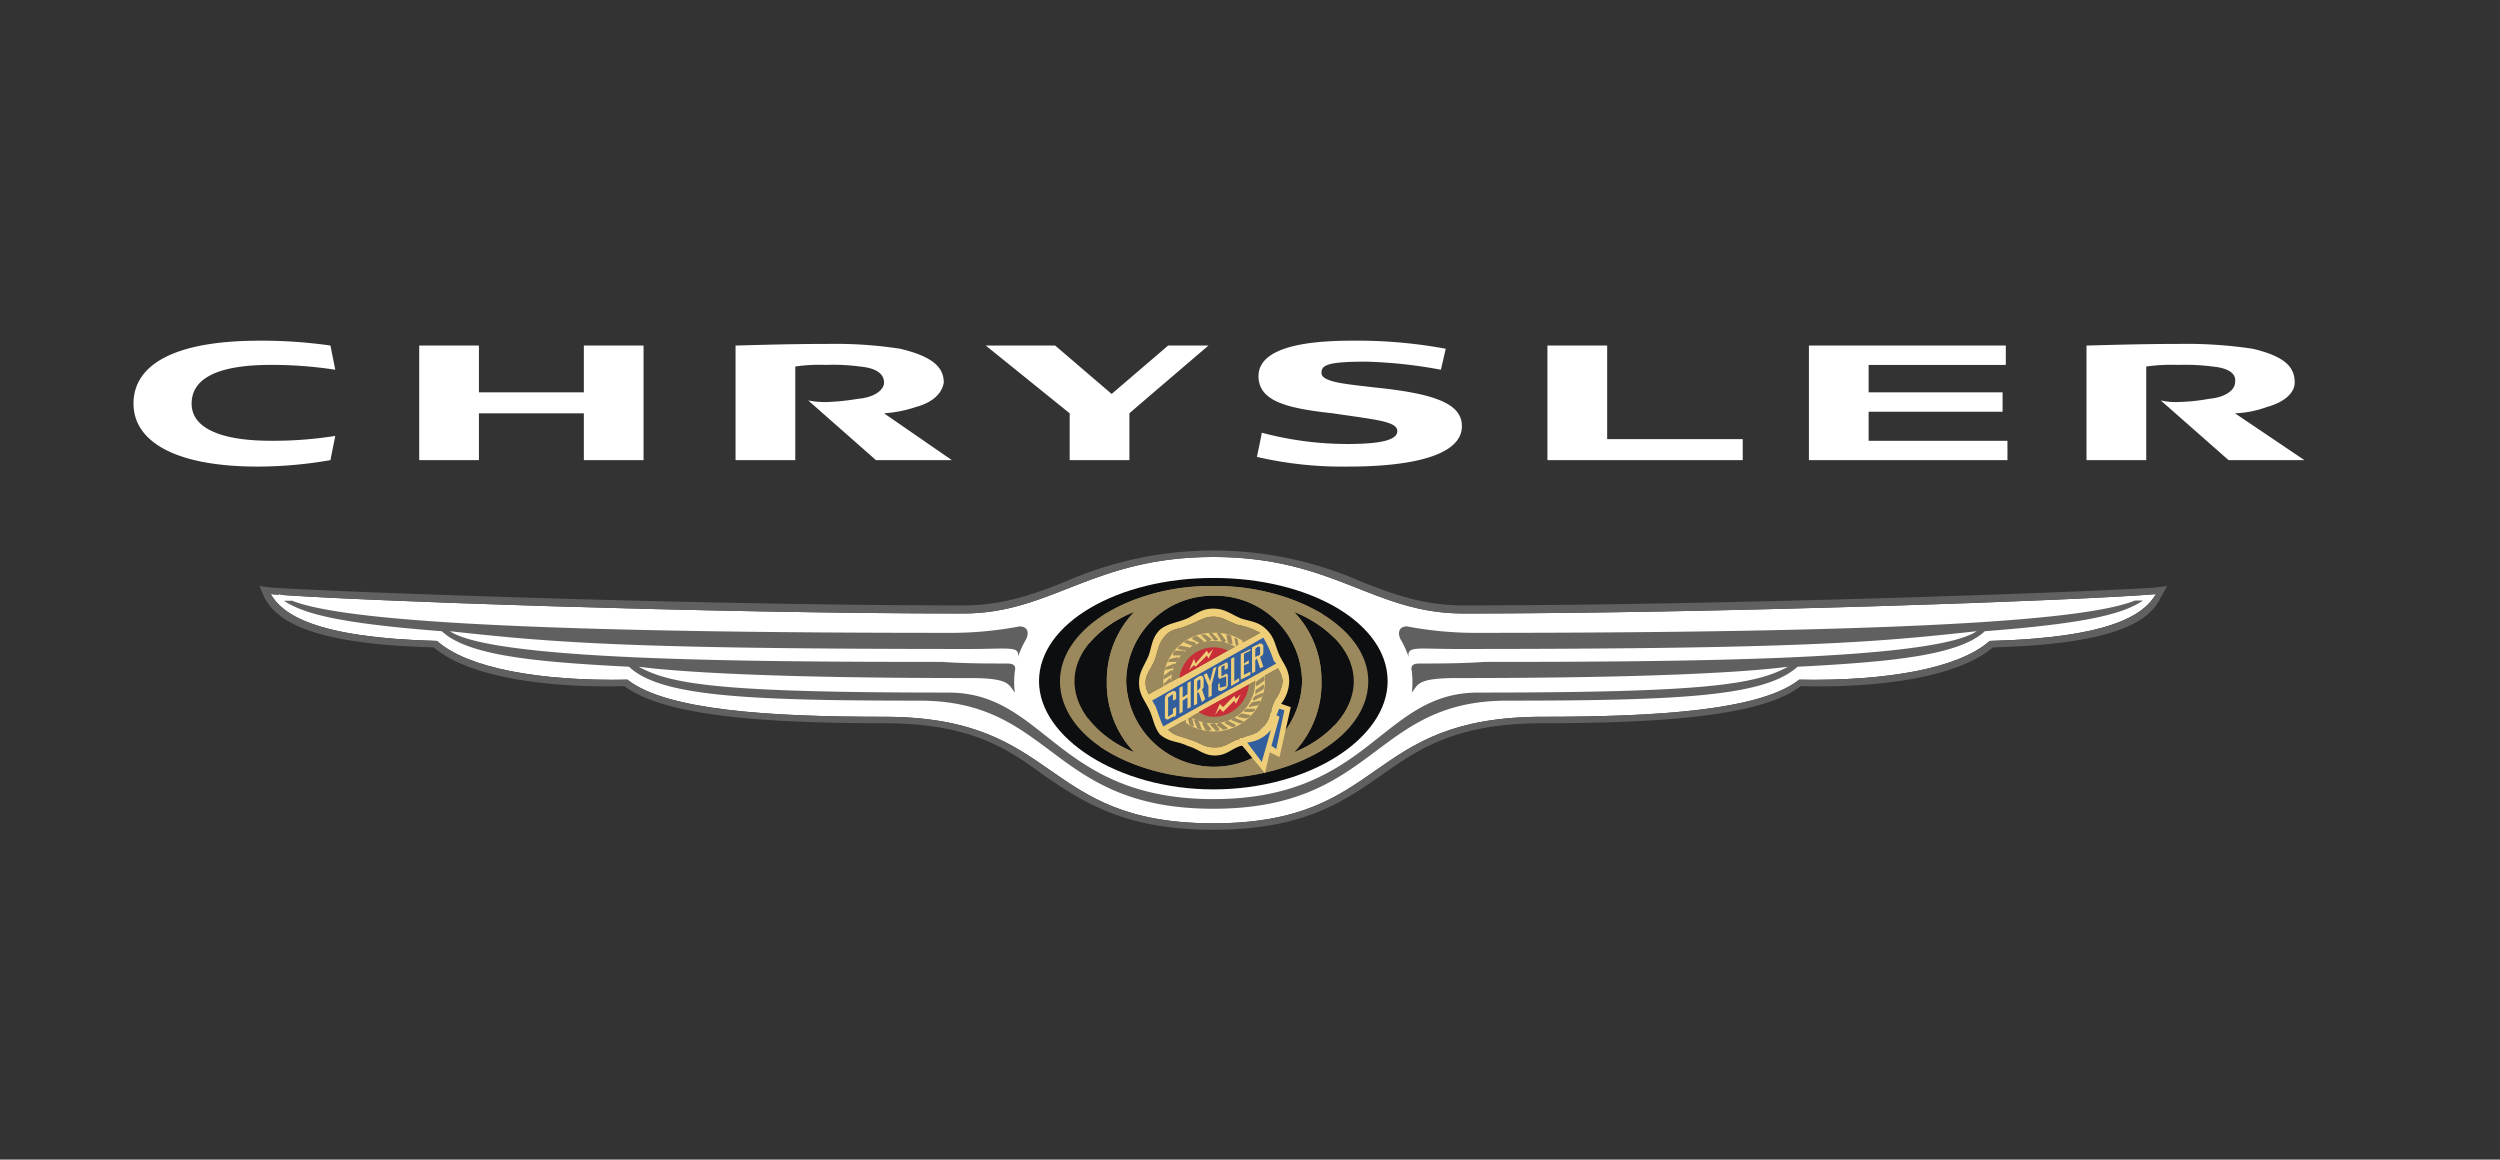
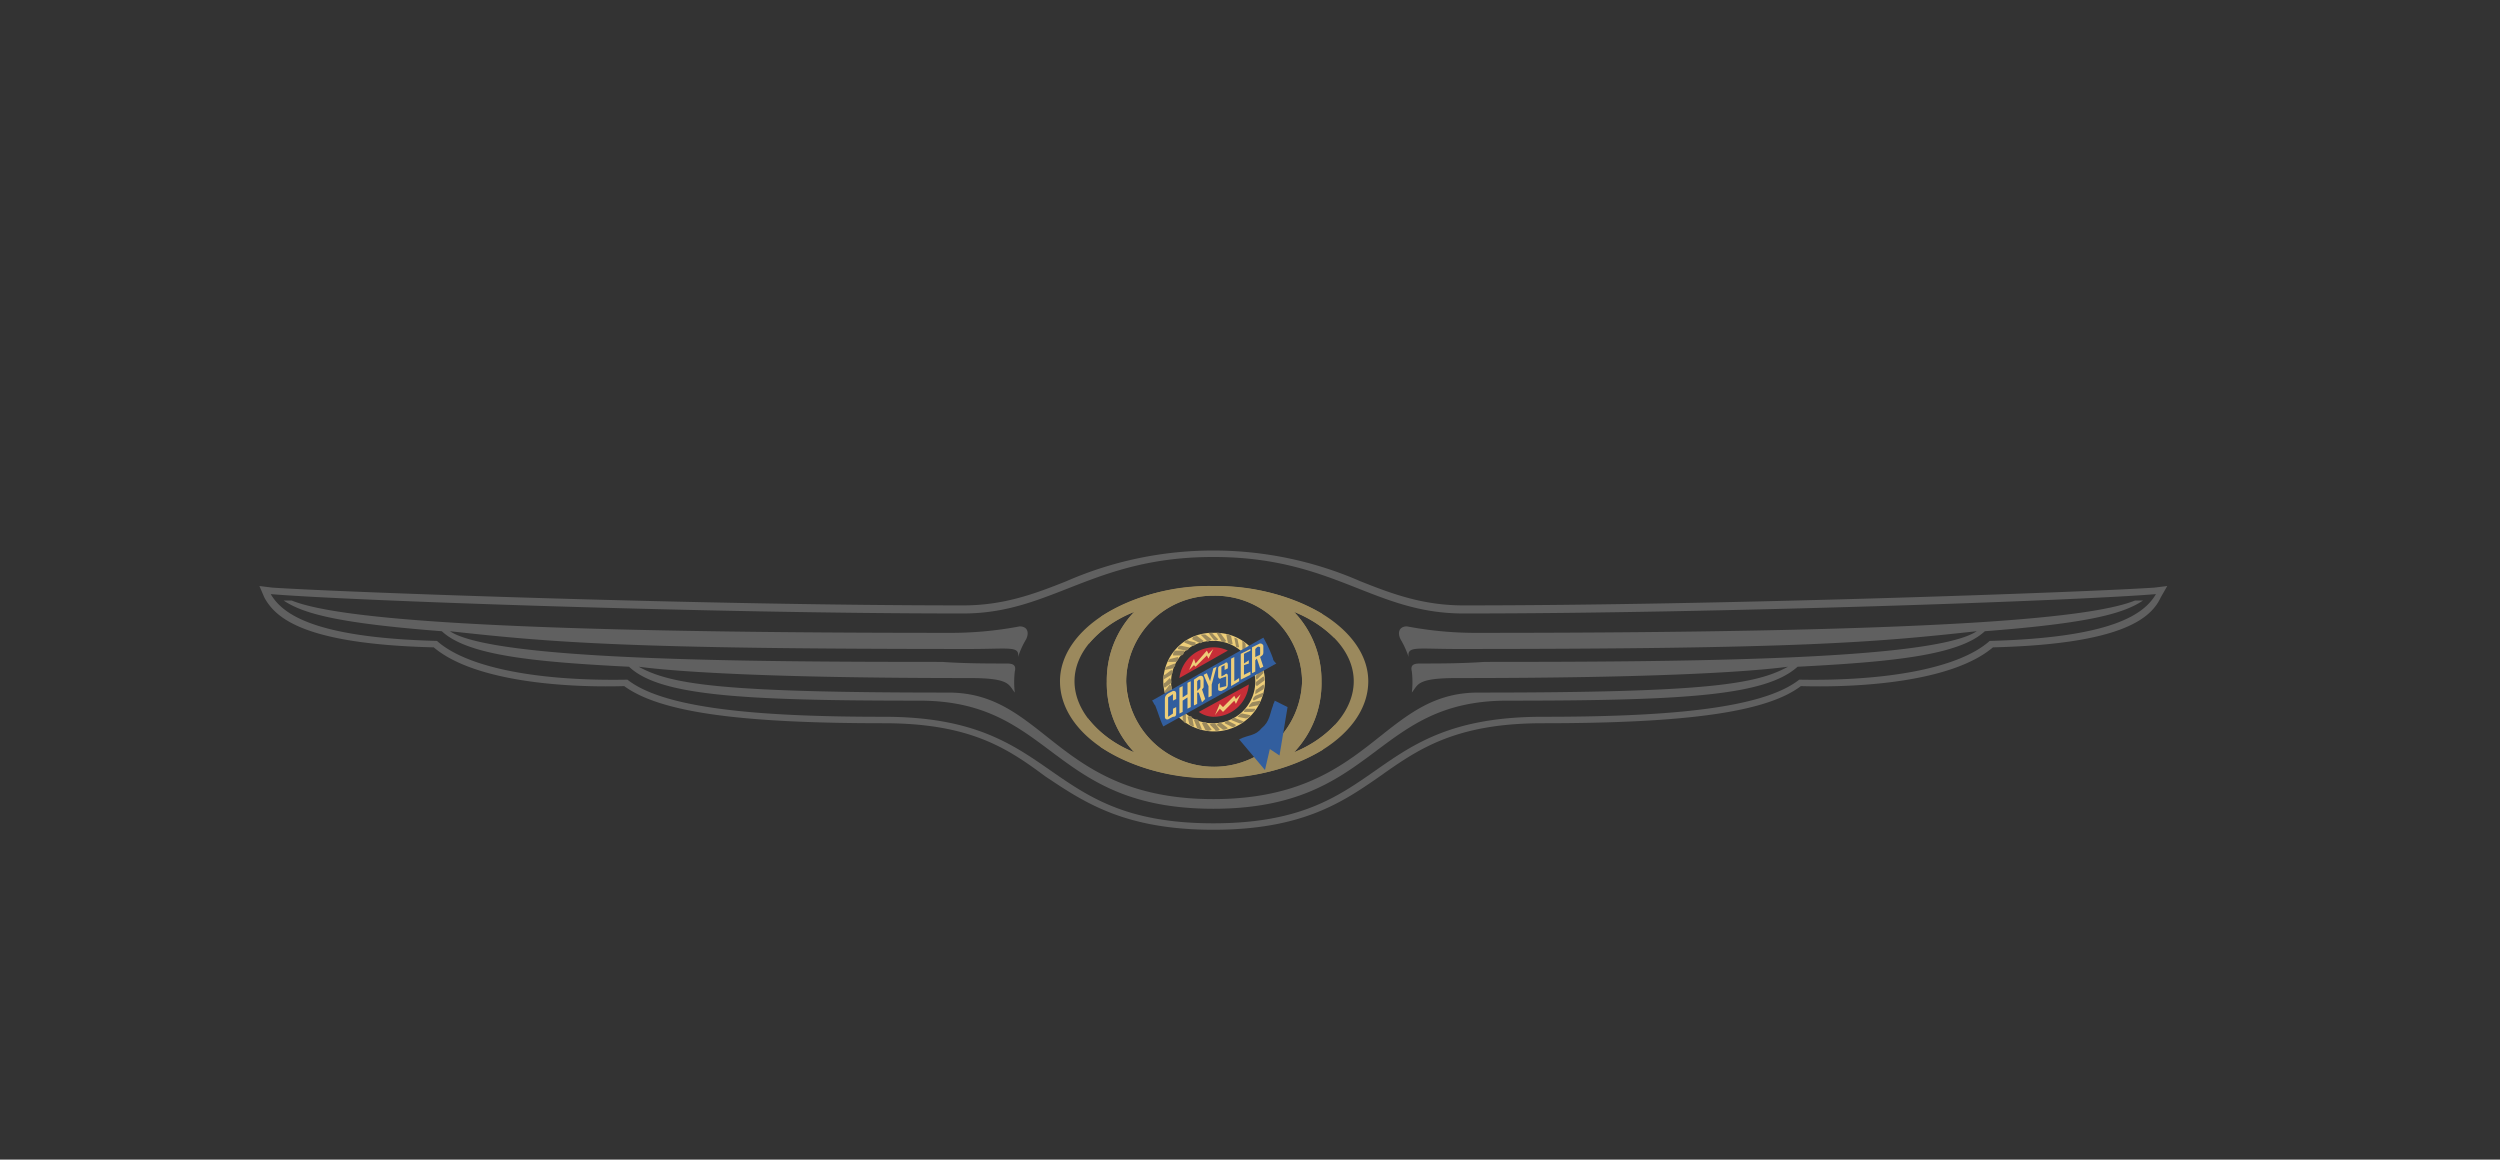
<svg xmlns="http://www.w3.org/2000/svg" viewBox="0 0 286.744 133">
  <rect x="0" y="0" width="286.744" height="133" fill="#333333" stroke="none" />
  <defs>
    <style>.cls-1{fill:none;}.cls-2{fill:#fff;}.cls-2,.cls-3,.cls-4,.cls-5,.cls-6,.cls-7,.cls-8,.cls-9{fill-rule:evenodd;}.cls-3{fill:#0c0e0f;}.cls-4{fill:#9b895d;}.cls-5{fill:#d0b26f;}.cls-6{fill:#325e9e;}.cls-7{fill:#eece79;}.cls-8{fill:#c82e37;}.cls-9{fill:#606060;}</style>
  </defs>
  <g id="Layer_2" data-name="Layer 2">
    <g id="Layer_1-2" data-name="Layer 1">
      <rect class="cls-1" width="286.744" height="133" />
-       <path class="cls-2" d="M228.211,73.512c-3.518,3.145-11.848,4.628-21.843,4.443-4.445,3.518-16.293,4.258-29.436,4.258-20.548,0-17.773,12.218-37.766,12.218s-17.402-12.218-37.766-12.218c-13.144,0-24.992-.741-29.434-4.258-9.998.185-18.328-1.298-21.846-4.443-14.254-.371-17.772-3.148-19.068-5.37,8.702.741,50.54,2.223,79.42,2.223,10.181,0,14.81-6.48,28.695-6.48,13.885,0,18.328,6.48,28.695,6.48,28.879,0,70.718-1.481,79.421-2.223-1.299,2.221-4.815,4.998-19.071,5.37Z" />
-       <path class="cls-3" d="M139.165,66.29c-10.923,0-19.993,5.183-19.993,11.848,0,6.48,9.072,12.404,19.993,12.404,11.106,0,19.994-5.924,19.994-12.404C159.159,71.473,150.272,66.29,139.165,66.29Z" />
      <path class="cls-4" d="M156.937,78.138c0,6.109-7.959,11.108-17.772,11.108-9.812,0-17.587-4.999-17.587-11.108,0-5.924,7.775-10.923,17.587-10.923C148.978,67.215,156.937,72.214,156.937,78.138Zm-17.772-9.81a9.916,9.916,0,0,0-9.996,9.81,10.093,10.093,0,0,0,20.178,0A9.96,9.96,0,0,0,139.165,68.328Zm9.257,1.851a11.343,11.343,0,0,1,3.148,7.959,11.475,11.475,0,0,1-3.148,8.147c4.074-1.666,6.849-4.814,6.849-8.147S152.494,71.846,148.422,70.179ZM126.946,78.138a11.346,11.346,0,0,1,3.148-7.959c-4.074,1.666-6.85,4.628-6.85,7.959s2.776,6.48,6.85,8.147A11.479,11.479,0,0,1,126.946,78.138Z" />
      <path class="cls-4" d="M153.137,83.104a14.238,14.238,0,0,1-1.443,2.904,24.037,24.037,0,0,1-12.529,3.239,23.202,23.202,0,0,1-12.899-3.543,14.054,14.054,0,0,1-1.504-3.341,12.559,12.559,0,0,0,5.333,3.922,11.481,11.481,0,0,1-3.148-8.147,11.346,11.346,0,0,1,3.148-7.959,12.963,12.963,0,0,0-5.225,3.679,14.314,14.314,0,0,1,1.479-3.177,23.497,23.497,0,0,1,12.817-3.466,24.318,24.318,0,0,1,12.451,3.172,14.579,14.579,0,0,1,1.419,2.784,13.641,13.641,0,0,0-4.614-2.992,11.343,11.343,0,0,1,3.148,7.959,11.475,11.475,0,0,1-3.148,8.147,13.118,13.118,0,0,0,4.717-3.182ZM139.165,68.328a9.916,9.916,0,0,0-9.996,9.81,10.093,10.093,0,0,0,20.178,0A9.96,9.96,0,0,0,139.165,68.328Z" />
      <path class="cls-5" d="M129.949,82.014a9.151,9.151,0,0,1-.78-3.691V78.235a9.829,9.829,0,0,0,.78,3.778Z" />
      <path class="cls-6" d="M142.128,84.803h0c1.11-.556,1.851-.369,2.591-1.298.925-.739.925-1.666,1.295-2.591,0-.185.188-.369.188-.554l1.479.741-.925,5.553-1.11-.741-.556,2.408Z" />
-       <path class="cls-4" d="M131.76,79.621a2.685,2.685,0,0,1-.37-1.298c0-1.11.74-1.666,1.11-2.776s.37-1.851,1.296-2.776c.74-.741,1.481-.556,2.591-1.113,1.11-.369,1.666-.925,2.776-.925,1.111,0,1.665.556,2.778.925a8.454,8.454,0,0,1,2.591.928l-12.773,7.035Zm7.59,6.108c-1.296,0-1.666-.556-2.963-.925-.926-.369-1.665-.369-2.406-1.11L146.569,76.657a3.539,3.539,0,0,1,.556,1.481,4.778,4.778,0,0,1-.925,2.223c0,.185-.188.369-.188.554a1.405,1.405,0,0,0-.185.741.575.575,0,0,0-.185.371,2.532,2.532,0,0,1-.925,1.479c-.556.741-1.298.741-2.223,1.113-.185,0-.369,0-.369.185h-.185c-.924.369-1.48.925-2.591.925Z" />
      <path class="cls-7" d="M143.979,78.138a4.78,4.78,0,0,1-4.814,4.814,4.722,4.722,0,1,1,0-9.441A4.743,4.743,0,0,1,143.979,78.138Zm-4.814-5.553a5.611,5.611,0,0,0-5.739,5.553,5.832,5.832,0,0,0,11.663,0A5.658,5.658,0,0,0,139.165,72.586Z" />
      <path class="cls-4" d="M138.61,72.586c.185,0,.555,0,.555.185l.555.554a.344.344,0,0,1-.555,0Zm-.926.185h.555l.741.554c-.186.188-.555.371-.555.188Zm-.925.554c0-.369.371-.369.555-.369l.741.556c-.185.185-.37.369-.555.185Zm-.926.371a.354.354,0,0,1,.555-.185l.741.185c0,.369-.185.369-.371.369Zm-.74.741a.363.363,0,0,1,.37-.371l.926.185a.397.397,0,0,1-.37.371Zm-.555.741c0-.371.186-.556.37-.556h.925c0,.369-.185.556-.37.556Zm-.555.74a.397.397,0,0,1,.37-.371l.74-.185c.185.185,0,.369-.185.556Zm-.371.926a.641.641,0,0,1,.185-.371l.926-.369c.185.185,0,.369-.186.554Zm-.185,1.11c0-.371,0-.556.185-.556l.741-.554a.346.346,0,0,1,0,.554Zm.185.925c-.185-.185-.185-.556,0-.556l.555-.554a.674.674,0,0,1,.186.554Zm.185.925a.68.68,0,0,1-.185-.556l.555-.741c.186.188.37.371.186.556Zm.37.926c-.185-.185-.37-.369-.185-.554l.37-.741c.185,0,.37.369.185.369Zm.556.74a.361.361,0,0,1-.37-.369l.37-.925a.353.353,0,0,1,.185.554Zm.555.741a.398.398,0,0,1-.37-.371l.185-.925a.4.4,0,0,1,.37.371Zm.741.74c-.186,0-.37-.371-.37-.556v-.741c.185,0,.37,0,.37.185Zm.925.37c-.186,0-.555-.185-.555-.369l-.185-.741c.37-.185.555,0,.555.185Zm.925.371a1.846,1.846,0,0,1-.555-.188l-.37-.925c.37-.185.555,0,.555.188Zm1.111,0c-.371.185-.555.185-.741,0l-.37-.741a.347.347,0,0,1,.555,0Zm.926,0c-.185.185-.555.185-.555,0l-.555-.556c0-.185.37-.185.555-.185Zm.925-.186a.673.673,0,0,1-.555.188l-.741-.556c.185-.185.37-.369.555-.185Zm.925-.37a.354.354,0,0,1-.554.185l-.741-.369a.355.355,0,0,1,.556-.185Zm.925-.369a.677.677,0,0,1-.554.185l-.925-.371c.185-.185.369-.369.554-.185Zm.741-.741c0,.185-.369.369-.554.369l-.925-.185c.185-.185.369-.371.554-.371Zm.556-.74a.397.397,0,0,1-.371.369h-.925a.399.399,0,0,1,.371-.369Zm.556-.926c0,.369-.188.554-.371.554l-.925.188c0-.188.185-.371.369-.556Zm.369-.925c0,.369-.185.554-.369.554l-.741.371c-.188-.185,0-.371.185-.556Zm0-.928c.185.188,0,.556,0,.556l-.925.556c0-.185,0-.556.185-.556Zm0-.926c.185.188.185.556,0,.556l-.741.556a.348.348,0,0,1,0-.556Zm-.185-.925a.685.685,0,0,1,.185.556l-.741.741a.348.348,0,0,1,0-.556Zm-.371-.925c.188.188.371.371.188.556l-.371.741c-.185,0-.369-.371-.369-.556Zm-.554-.926c.369.185.369.371.369.556l-.369.925c-.188-.185-.371-.369-.371-.556Zm-.556-.556a.399.399,0,0,1,.369.371l-.185.925a.397.397,0,0,1-.369-.369Zm-.74-.737c.185,0,.371.369.371.369v.925a.397.397,0,0,1-.371-.369Zm-.926-.373a.652.652,0,0,1,.371.185l.185.925c-.185,0-.371,0-.371-.185Zm-.925-.369a.682.682,0,0,1,.556.185l.185.925a.685.685,0,0,1-.556-.185Zm-1.111-.185c.185,0,.555,0,.555.185l.555.741c-.185.185-.555.185-.555,0Z" />
-       <path class="cls-7" d="M146.939,80.731a4.418,4.418,0,0,0,.928-2.591c0-1.295-.556-1.851-1.113-2.961-.554-1.298-.554-2.038-1.479-2.964-.928-.925-1.854-.925-2.964-1.295-1.295-.556-1.851-1.113-3.148-1.113s-1.851.556-2.963,1.113c-1.296.554-2.221.554-3.148,1.295-.925.925-.925,1.851-1.296,2.964-.555,1.295-1.11,1.851-1.11,3.145,0,1.298.555,1.854,1.11,2.964s.555,2.035,1.296,2.961c1.11.925,2.036.741,3.148,1.298,1.296.369,1.851,1.11,3.148,1.11s1.853-.741,2.963-1.11h.185l2.591,3.145.556-2.405,1.11.554,1.298-5.738Zm-15.179-1.11a2.685,2.685,0,0,1-.37-1.298c0-1.11.74-1.666,1.11-2.776s.37-1.851,1.296-2.776c.74-.741,1.481-.556,2.591-1.113,1.11-.369,1.666-.925,2.776-.925,1.111,0,1.665.556,2.778.925a8.454,8.454,0,0,1,2.591.928l-12.773,7.035Zm7.59,6.108c-1.296,0-1.666-.556-2.963-.925-.926-.369-1.665-.369-2.406-1.11L146.569,76.657a3.539,3.539,0,0,1,.556,1.481,4.778,4.778,0,0,1-.925,2.223c0,.185-.188.369-.188.554a1.405,1.405,0,0,0-.185.741.575.575,0,0,0-.185.371,2.532,2.532,0,0,1-.925,1.479c-.556.741-1.298.741-2.223,1.113-.185,0-.369,0-.369.185h-.185c-.924.369-1.48.925-2.591.925Zm5.369,1.666-1.666-2.223a4.133,4.133,0,0,0,2.408-1.11c.185-.185.369-.369.369-.556Zm1.666-1.481-.556-.369.925-3.333-.369-.185c.185-.188.185-.556.369-.741l.556.185Z" />
      <path class="cls-8" d="M139.165,74.249a3.996,3.996,0,0,0-3.888,3.52l5.553-3.148A3.681,3.681,0,0,0,139.165,74.249Zm-1.666,7.407a2.976,2.976,0,0,0,1.666.556,4.049,4.049,0,0,0,4.073-3.704Z" />
      <path class="cls-6" d="M133.426,83.322c-.37-.741-.555-1.481-.925-2.408-.185-.185-.185-.369-.37-.554l12.774-7.222a14.842,14.842,0,0,1,1.11,2.408c0,.185.188.371.371.556L133.426,83.322Z" />
      <path class="cls-7" d="M136.389,76.845l.555-1.298.185.556,1.296-1.481.185.369.555-.554-.555,1.11-.185-.369-1.296,1.294-.185-.184Zm2.961,5.183.556-1.296.37.371,1.295-1.298.185.373.556-.556-.556,1.11-.185-.37-1.295,1.295-.37-.369Zm-4.073-3.148.371-.185v1.295l.555-.369V78.323l.37-.185v2.964l-.37.185V79.99l-.555.371v1.295l-.371.185Zm2.036.369v-1.11l.185-.185c.185,0,.185,0,.185.185v.556c0,.185,0,.185-.185.369Zm.555-.184c.185-.185.185-.185.185-.369v-.741c0-.371-.185-.556-.555-.371l-.555.371v2.961l.37-.185v-1.295h.185l.37,1.11.37-.369Zm.741-.37-.555-1.296.37-.185.37.925.37-1.481.37-.185-.555,2.036v1.296l-.37.185Zm1.48-.925c-.185.185-.37,0-.37-.188v-.739c0-.371,0-.371.37-.556l.37-.185c.185-.185.37-.185.37.185v.369l-.37.188v-.556l-.37.185v1.11l.37-.185c.185-.185.37-.185.37.185v.741c0,.371,0,.556-.37.741l-.37.185c-.185,0-.37,0-.37-.185v-.556l.185-.185v.556l.74-.185V77.582Zm1.113-2.223.369-.185v2.776l.556-.369v.369l-.925.556Zm1.11-.556,1.11-.554v.185l-.741.369v1.113l.556-.371v.371l-.556.185v1.11l.741-.37v.37l-1.11.556Zm1.666.371v-.925l.185-.188a.258.258,0,0,1,.371,0v.741a.184.184,0,0,1-.188.188Zm.556,0c.185-.185.369-.185.369-.556v-.741a.356.356,0,0,0-.556-.185l-.741.369v2.964l.371-.185V75.729l.185-.185.371,1.11.369-.185Zm-9.998,4.999v-.741l-.555.369v2.223l.555-.371v-.554l.37-.185v.554c0,.371,0,.556-.37.556l-.37.185c-.185.185-.555.185-.555-.185v-2.035c0-.371.185-.556.555-.741l.37-.188c.186,0,.37,0,.37.371v.556Z" />
      <path class="cls-9" d="M247.093,67.4c-8.515.556-49.982,2.038-79.233,2.038-4.628,0-8.144-1.298-11.848-2.778a42.1,42.1,0,0,0-33.693,0c-3.703,1.48-7.219,2.778-11.848,2.778-29.251,0-70.718-1.481-79.235-2.038l-1.481-.185.555,1.298c1.296,2.408,4.629,5.368,19.438,5.738,4.814,4.074,15.737,4.63,21.846,4.445,4.073,2.961,12.959,4.258,29.806,4.258,9.998,0,14.255,2.961,18.513,6.109,4.443,2.961,9.07,6.109,19.253,6.109,10.181,0,14.81-3.148,19.069-6.109,4.443-3.148,8.7-6.109,18.698-6.109,16.66,0,25.732-1.298,29.621-4.258,6.294.185,17.217-.371,22.031-4.445,14.809-.369,18.142-3.33,19.252-5.738l.741-1.298ZM228.211,73.512c-3.518,3.145-11.848,4.628-21.843,4.443-4.445,3.518-16.293,4.258-29.436,4.258-20.548,0-17.773,12.218-37.766,12.218s-17.402-12.218-37.766-12.218c-13.144,0-24.992-.741-29.434-4.258-9.998.185-18.328-1.298-21.846-4.443-14.254-.371-17.772-3.148-19.068-5.37,8.702.741,50.54,2.223,79.42,2.223,10.181,0,14.81-6.48,28.695-6.48,13.885,0,18.328,6.48,28.695,6.48,28.879,0,70.718-1.481,79.421-2.223-1.299,2.221-4.815,4.998-19.071,5.37Z" />
      <path class="cls-9" d="M244.873,68.882c-4.63,1.851-20.179,3.704-75.163,3.704a42.322,42.322,0,0,1-8.332-.741c-.925,0-1.11.741-.739,1.479a10.078,10.078,0,0,1,.925,2.038c-.188-1.298.925-.925,5.553-.925,39.249,0,47.763-.741,59.613-2.038-4.999,3.333-33.693,3.52-56.465,3.52-2.591.185-5.368.185-7.405.185-.741,0-1.11.185-.925.925a10.444,10.444,0,0,1,0,2.408c.741-.928.556-1.666,5.184-1.666,23.327,0,33.693-.741,37.952-1.298-3.701,2.035-9.441,2.964-35.545,2.964-11.108,0-12.404,12.218-30.361,12.218s-19.253-12.218-30.361-12.218c-26.103,0-31.842-.928-35.545-2.964,4.258.556,14.624,1.298,37.951,1.298,4.629,0,4.444.739,5.184,1.666a10.444,10.444,0,0,1,0-2.408c.185-.741-.185-.925-.926-.925-2.036,0-4.813,0-7.404-.185-22.771,0-51.465-.188-56.464-3.52,11.849,1.298,20.364,2.038,59.612,2.038,4.629,0,5.739-.371,5.554.925a9.942,9.942,0,0,1,.926-2.038c.37-.739.185-1.479-.74-1.479a42.288,42.288,0,0,1-8.332.741c-55.168,0-70.533-1.854-75.162-3.704h-.925c2.221,1.481,6.109,2.591,18.142,3.518,2.963,2.779,10.553,3.52,21.474,4.074,3.518,3.333,12.959,3.889,33.323,3.889,15.365,0,14.995,12.401,33.693,12.401,18.697,0,18.328-12.401,33.693-12.401,20.364,0,29.621-.556,33.322-3.889,10.738-.554,18.513-1.295,21.477-4.074,12.033-.925,15.919-2.035,18.142-3.518h-.928Z" />
-       <path class="cls-2" d="M32.532,68.328l-.555-.188a3.184,3.184,0,0,0,.555.741h.925A2.593,2.593,0,0,1,32.532,68.328ZM177.486,52.776H199.888V50.37h-15.55V39.632h-6.852V52.776ZM48.083,39.632V52.776h6.849v-5.369H66.966v5.369h6.849V39.632H66.966v5.369H54.932V39.632Zm85.9,0-6.48,5.554-6.48-5.554h-7.96l9.627,7.775v5.369h6.85v-5.369c.185-.185,9.07-7.775,9.07-7.775Zm73.496,13.144h22.771V50.555H214.327V47.222h15.365V45.001h-15.365V41.854H230.062v-2.221H207.478v13.144Zm-63.131-9.627c0,2.961,3.52,3.703,8.515,4.258,4.999.741,7.405.925,7.405,2.036,0,.925-1.481,1.481-5.739,1.481a38.082,38.082,0,0,1-9.81-1.296c0,.185-.556,2.776-.556,2.776a43.433,43.433,0,0,0,10.554,1.11c6.663,0,12.958-1.11,12.958-4.629,0-2.406-2.591-3.703-9.998-4.443-2.961-.37-6.109-.555-6.109-1.666,0-.925.741-1.296,5.184-1.296a54.847,54.847,0,0,1,8.515.926l.558-2.405a55.699,55.699,0,0,0-10.738-.926C150.459,39.077,144.348,39.632,144.348,43.15ZM15.314,46.297c0,4.258,4.629,7.219,14.255,7.219a48.702,48.702,0,0,0,8.33-.74l.555-2.776a45.431,45.431,0,0,1-7.405.555c-5.368,0-9.07-1.296-9.07-4.258,0-3.148,3.518-4.444,9.07-4.444a47.586,47.586,0,0,1,7.405.555l-.555-2.776a55.571,55.571,0,0,0-8.147-.555c-9.81,0-14.439,2.776-14.439,7.22Zm69.053,6.479h6.849V42.039a19.11,19.11,0,0,1,3.518-.185,22.551,22.551,0,0,1,3.888.185c2.036.185,2.776.926,2.776,1.851,0,.74-.925,1.666-2.963,1.851a28.281,28.281,0,0,1-3.518.37,9.781,9.781,0,0,1-2.221-.185l7.775,6.849H109.173l-7.775-5.369a14.577,14.577,0,0,0,3.703-.74c2.036-.555,2.963-1.665,3.146-2.776,0-1.666-1.11-2.963-4.998-3.888a48.912,48.912,0,0,0-8.33-.556c-4.999,0-9.996.186-10.553.186V52.776h.001Zm154.952,0h6.849V42.039a21.365,21.365,0,0,1,3.704-.185,23.661,23.661,0,0,1,3.886.185c2.038.185,2.779.926,2.591,1.851,0,.74-.925,1.666-2.961,1.851a22.572,22.572,0,0,1-3.518.37,7.603,7.603,0,0,1-2.038-.185l7.778,6.849h8.7l-7.962-5.369a11.986,11.986,0,0,0,3.704-.74c2.035-.555,3.145-1.665,3.145-2.776,0-1.666-.925-2.963-4.811-3.888a51.373,51.373,0,0,0-8.515-.556c-4.814,0-9.998.186-10.554.186V52.776h.001Z" />
    </g>
  </g>
</svg>